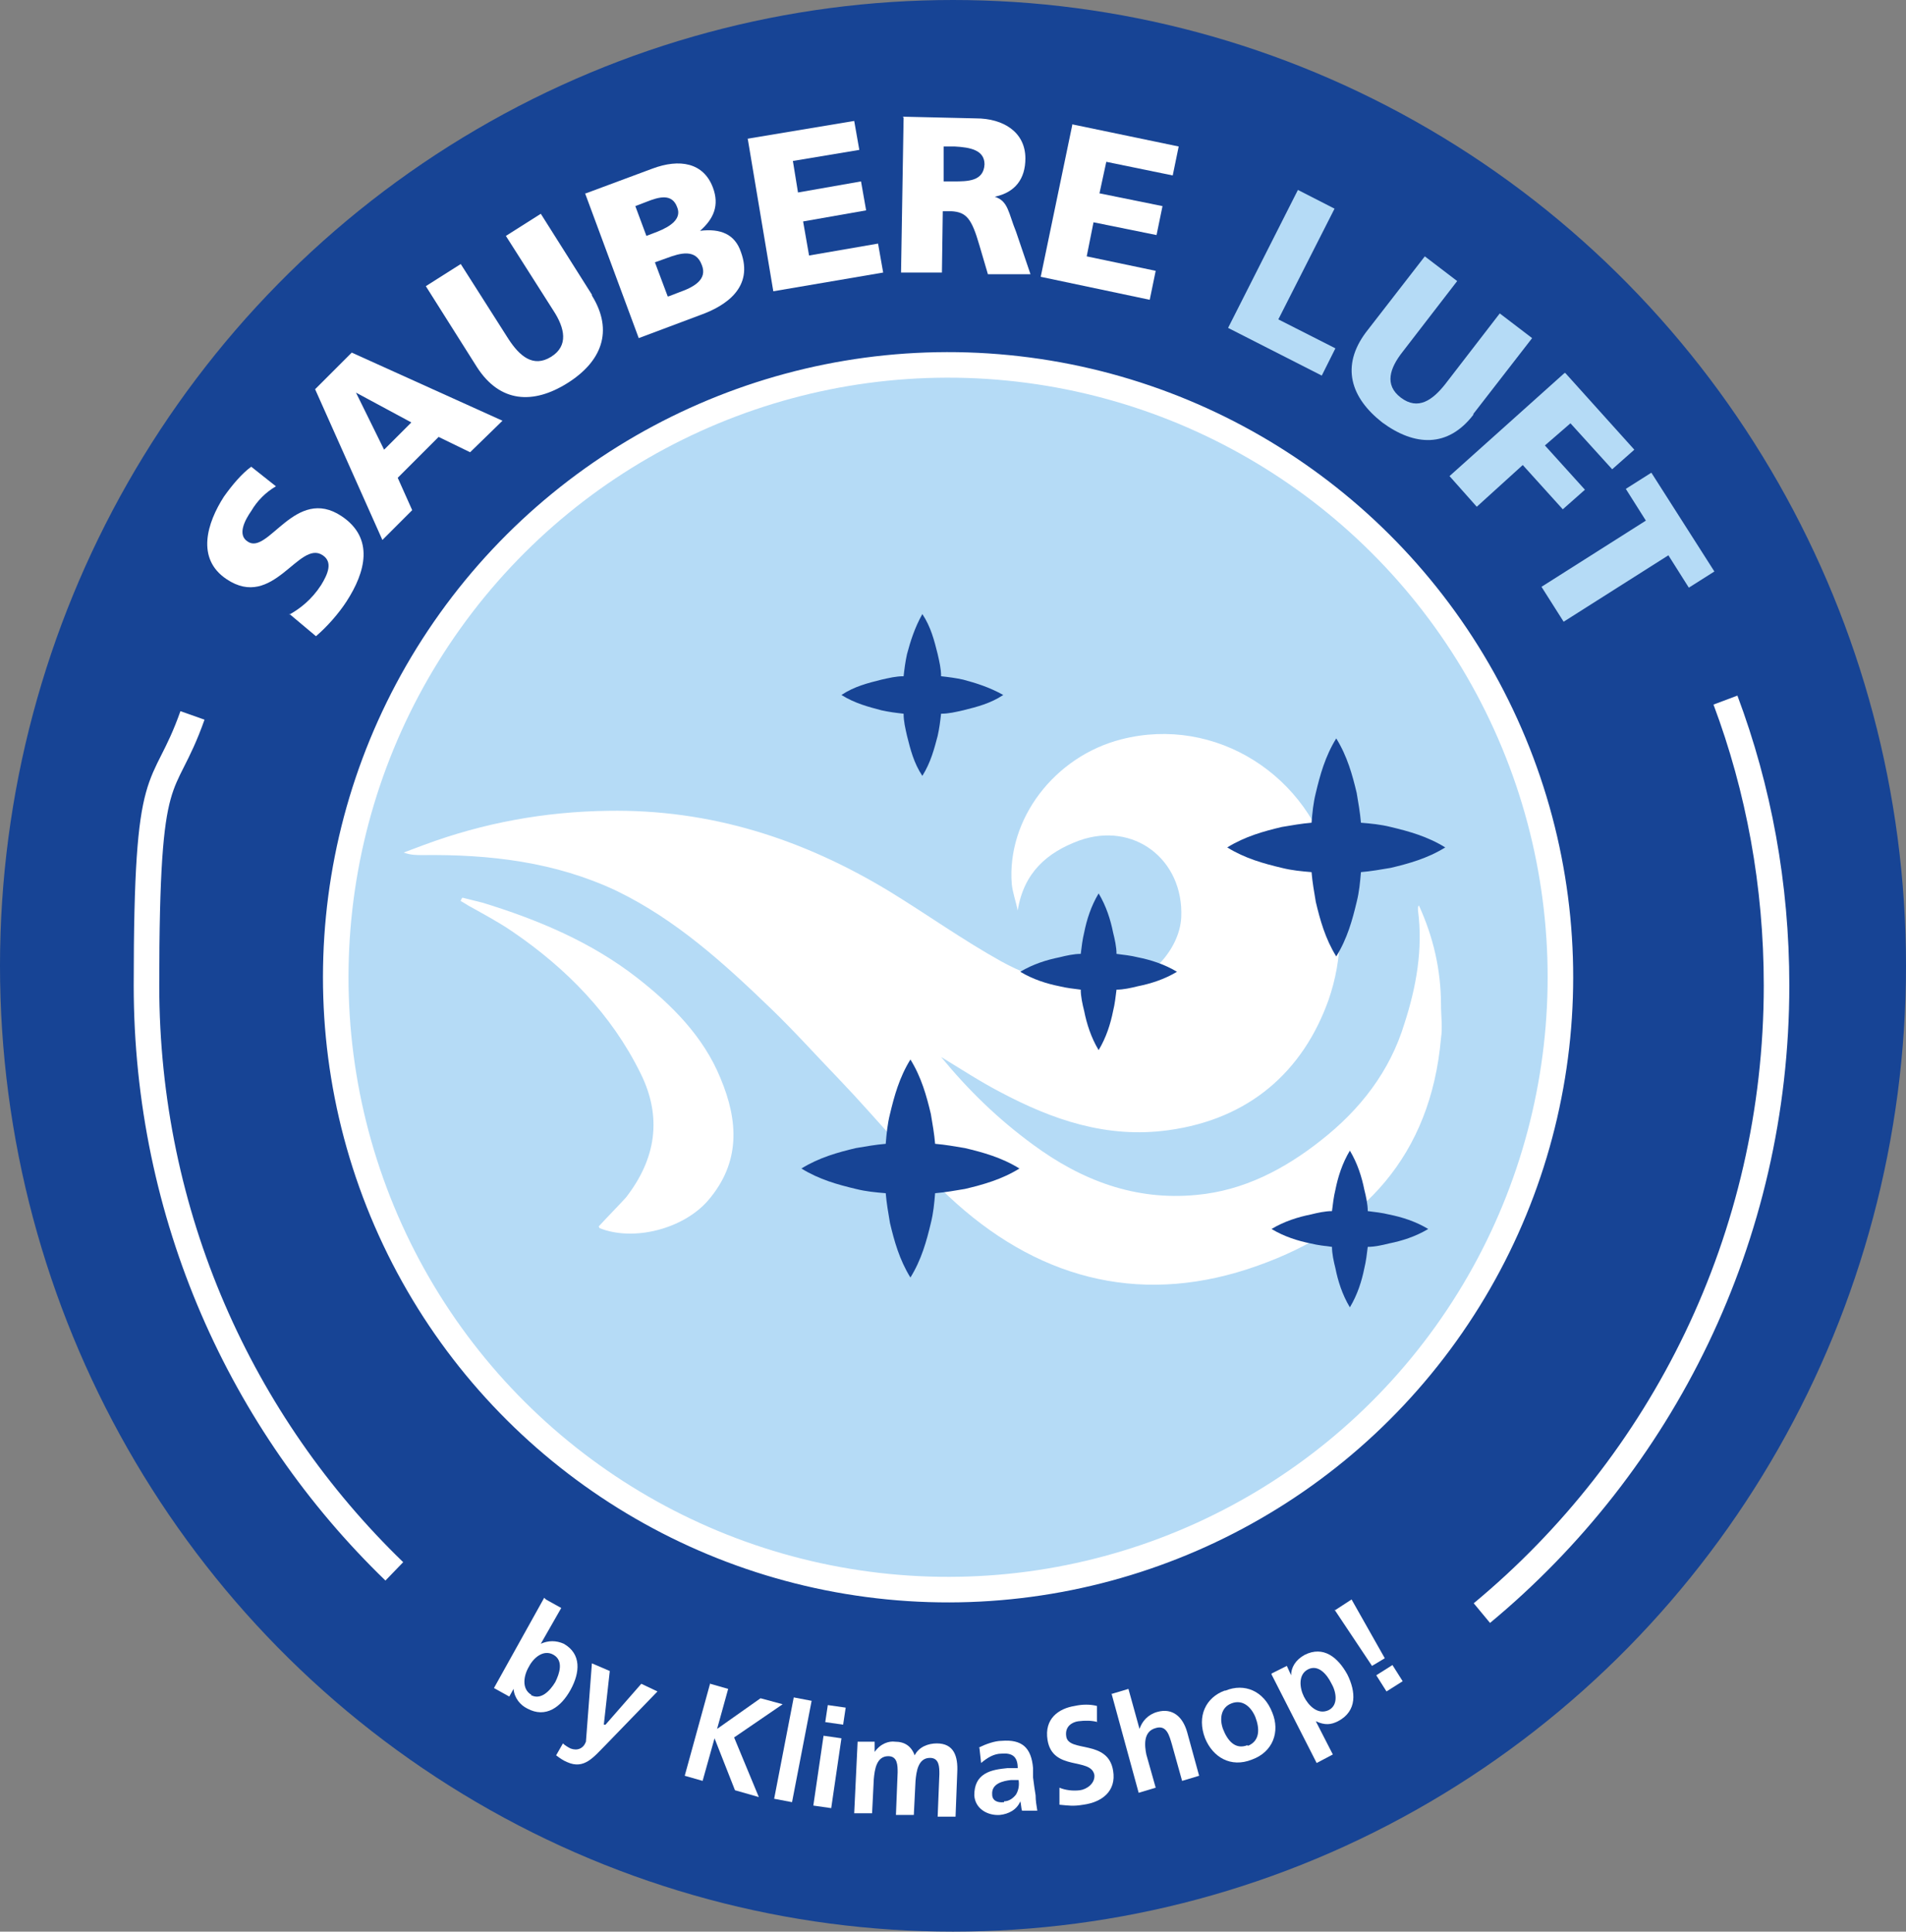
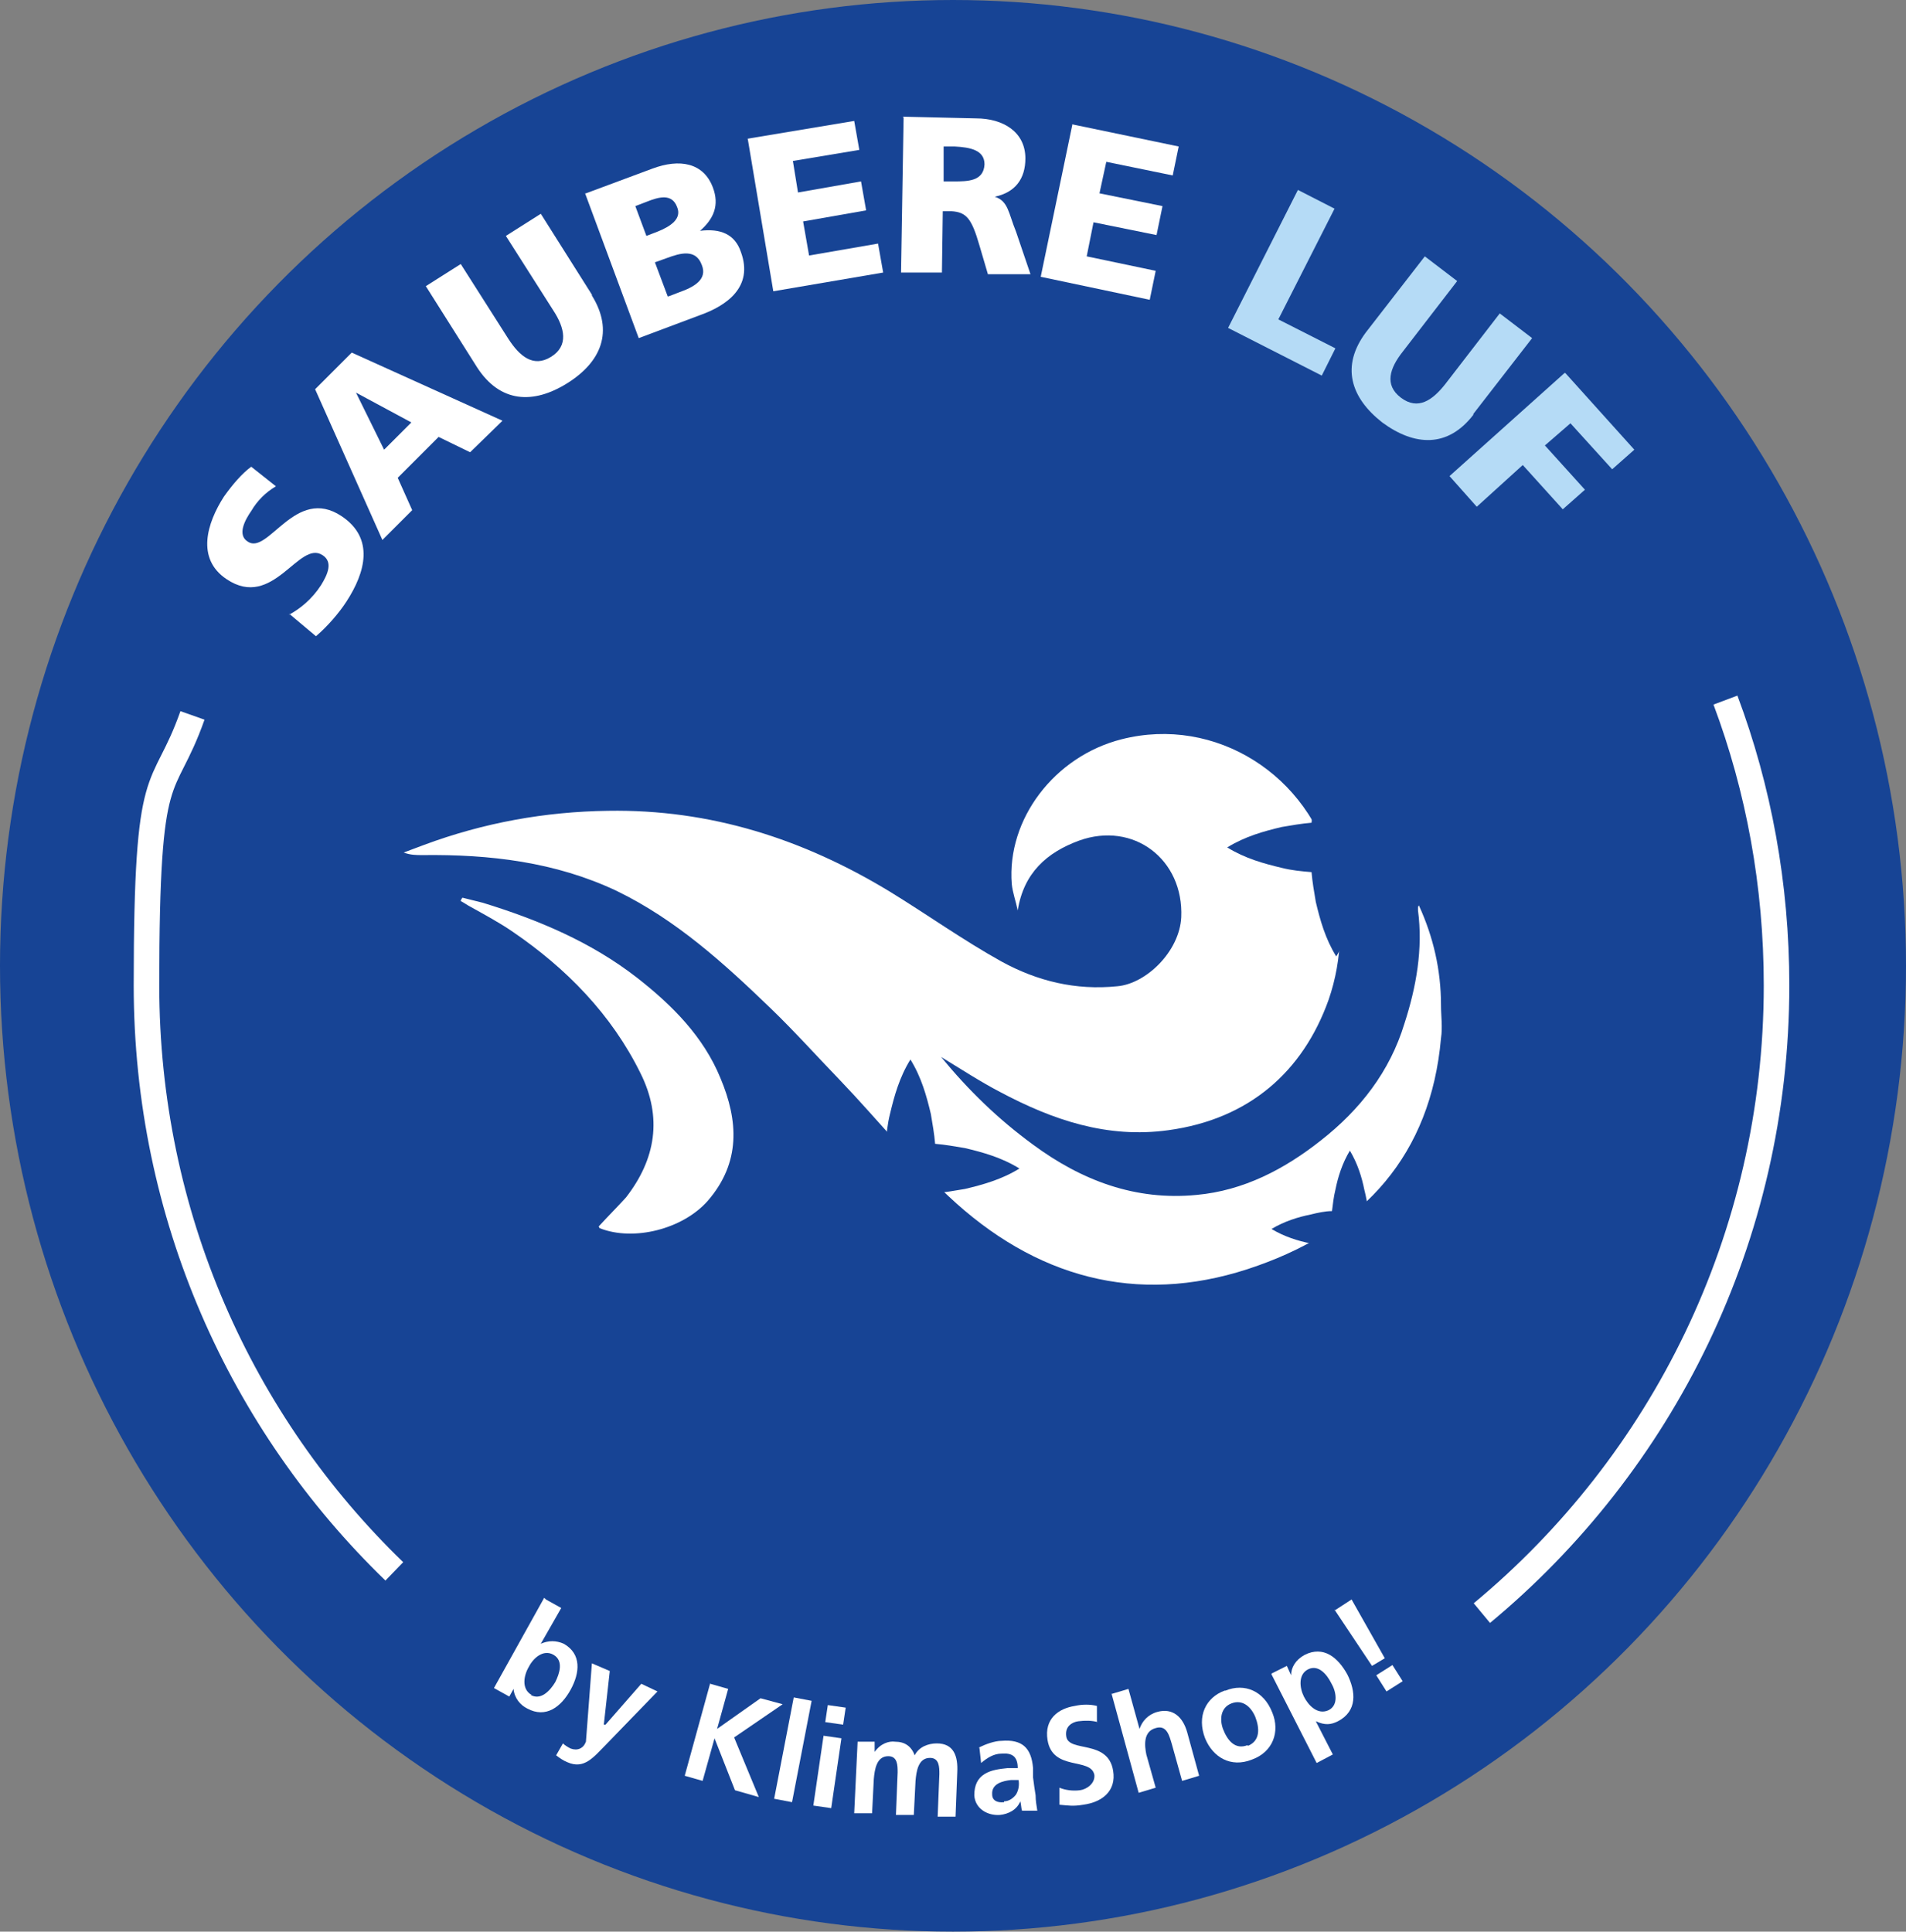
<svg xmlns="http://www.w3.org/2000/svg" version="1.1" viewBox="0 0 223.8 226.8">
  <rect x="0" y="0" width="223.8" height="226.8" fill="#808080" stroke="none" />
  <defs>
    <style>
      .cls-1 {
        stroke-width: 3px;
      }

      .cls-1, .cls-2 {
        stroke: #fff;
        stroke-miterlimit: 10;
      }

      .cls-1, .cls-3 {
        fill: #b5dbf6;
      }

      .cls-4, .cls-5 {
        fill: #fff;
      }

      .cls-5 {
        fill-rule: evenodd;
      }

      .cls-2 {
        fill: none;
        stroke-width: 3px;
      }

      .cls-6 {
        fill: #174495;
      }
    </style>
  </defs>
  <g>
    <g id="Ebene_1">
      <ellipse class="cls-6" cx="111.9" cy="113.4" rx="111.9" ry="113.4" />
-       <circle class="cls-1" cx="111.4" cy="114.9" r="71.9" transform="translate(-13.9 214.4) rotate(-84.4)" />
      <g>
        <path class="cls-5" d="M166.6,106.3c1.7,3.7,2.6,7.6,2.6,11.7,0,1.3.2,2.6,0,3.9-1.2,13.7-9.1,22.3-21.5,26.7-13.1,4.7-25.1,1.9-35.4-7.3-4.9-4.4-9.1-9.7-13.7-14.5-2.7-2.8-5.3-5.7-8.1-8.4-5.5-5.3-11.1-10.4-18.1-13.8-7.2-3.4-14.9-4.3-22.8-4.2-.7,0-1.4,0-2.2-.3.8-.3,1.6-.6,2.4-.9,7-2.6,14.2-3.9,21.6-4,12-.2,22.9,3.3,33.1,9.5,4.4,2.7,8.6,5.7,13.1,8.2,4.2,2.3,8.7,3.4,13.6,2.9,3.4-.3,7.3-4.1,7.5-8.1.3-6.8-5.6-11.3-12-9-3.8,1.4-6.5,3.8-7.2,8.2-.2-1-.6-2.1-.7-3.1-.6-7.6,5-15,12.9-17,11-2.8,22.1,4.2,24.8,15.5,1.2,5.1,1.2,10.2-.5,15.1-3,8.4-9.3,14-18.8,15.3-7.2,1-13.6-1.2-19.8-4.5-2.3-1.2-4.6-2.7-6.9-4.1,3.2,3.9,6.7,7.3,10.8,10.3,5.7,4.2,12,6.6,19.2,5.9,5.5-.5,10.3-3,14.6-6.4,4.6-3.6,8.1-8.1,9.8-13.7,1.4-4.3,2.2-8.8,1.6-13.3,0-.1,0-.3,0-.4Z" />
        <path class="cls-5" d="M70.3,144c1.1-1.2,2.2-2.3,3.2-3.4,3.5-4.5,4.3-9.4,1.7-14.6-3.4-6.9-8.7-12.3-15-16.6-1.6-1.1-3.3-2-4.9-2.9-.4-.2-.8-.5-1.2-.7,0-.1.1-.3.2-.4.8.2,1.6.4,2.4.6,6.5,2,12.7,4.6,18.1,8.8,4.1,3.2,7.8,6.9,9.8,11.8,2.1,5,2.4,9.9-1.5,14.4-2.9,3.3-8.7,4.8-12.7,3.2Z" />
      </g>
      <path class="cls-6" d="M163.3,97.1c-1.2-.3-2.3-.4-3.5-.5-.1-1.2-.3-2.3-.5-3.5-.5-2.1-1.1-4.3-2.4-6.4-1.3,2.1-1.9,4.3-2.4,6.4-.3,1.2-.4,2.3-.5,3.5-1.2.1-2.3.3-3.5.5-2.1.5-4.3,1.1-6.4,2.4,2.1,1.3,4.3,1.9,6.4,2.4,1.2.3,2.3.4,3.5.5.1,1.2.3,2.3.5,3.5.5,2.1,1.1,4.3,2.4,6.4,1.3-2.1,1.9-4.3,2.4-6.4.3-1.2.4-2.3.5-3.5,1.2-.1,2.3-.3,3.5-.5,2.1-.5,4.3-1.1,6.4-2.4-2.1-1.3-4.3-1.9-6.4-2.4Z" />
      <path class="cls-6" d="M113.3,134.8c-1.2-.2-2.3-.4-3.5-.5-.1-1.2-.3-2.3-.5-3.5-.5-2.1-1.1-4.3-2.4-6.4-1.3,2.1-1.9,4.3-2.4,6.4-.3,1.2-.4,2.3-.5,3.5-1.2.1-2.3.3-3.5.5-2.1.5-4.3,1.1-6.4,2.4,2.1,1.3,4.3,1.9,6.4,2.4,1.2.3,2.3.4,3.5.5.1,1.2.3,2.3.5,3.5.5,2.1,1.1,4.3,2.4,6.4,1.3-2.1,1.9-4.3,2.4-6.4.3-1.2.4-2.3.5-3.5,1.2-.1,2.3-.3,3.5-.5,2.1-.5,4.3-1.1,6.4-2.4-2.1-1.3-4.3-1.9-6.4-2.4Z" />
      <path class="cls-6" d="M163.1,142.6c-.8-.2-1.7-.3-2.5-.4,0-.8-.2-1.7-.4-2.5-.3-1.5-.8-3.1-1.7-4.6-.9,1.5-1.4,3.1-1.7,4.6-.2.8-.3,1.7-.4,2.5-.8,0-1.7.2-2.5.4-1.5.3-3.1.8-4.6,1.7,1.5.9,3.1,1.4,4.6,1.7.8.2,1.7.3,2.5.4,0,.8.2,1.7.4,2.5.3,1.5.8,3.1,1.7,4.6.9-1.5,1.4-3.1,1.7-4.6.2-.8.3-1.7.4-2.5.8,0,1.7-.2,2.5-.4,1.5-.3,3.1-.8,4.6-1.7-1.5-.9-3.1-1.4-4.6-1.7Z" />
      <path class="cls-6" d="M113.1,79.8c-.9-.2-1.7-.3-2.6-.4,0-.9-.2-1.7-.4-2.6-.4-1.6-.8-3.2-1.8-4.7-.9,1.6-1.4,3.2-1.8,4.7-.2.9-.3,1.7-.4,2.6-.9,0-1.7.2-2.6.4-1.6.4-3.2.8-4.7,1.8,1.6,1,3.2,1.4,4.7,1.8.9.2,1.7.3,2.6.4,0,.9.2,1.7.4,2.6.4,1.6.8,3.2,1.8,4.7,1-1.6,1.4-3.2,1.8-4.7.2-.9.3-1.7.4-2.6.9,0,1.7-.2,2.6-.4,1.6-.4,3.2-.8,4.7-1.8-1.6-.9-3.2-1.4-4.7-1.8Z" />
-       <path class="cls-6" d="M133.6,112.4c-.8-.2-1.7-.3-2.5-.4,0-.8-.2-1.7-.4-2.5-.3-1.5-.8-3.1-1.7-4.6-.9,1.5-1.4,3.1-1.7,4.6-.2.8-.3,1.7-.4,2.5-.8,0-1.7.2-2.5.4-1.5.3-3.1.8-4.6,1.7,1.5.9,3.1,1.4,4.6,1.7.8.2,1.7.3,2.5.4,0,.8.2,1.7.4,2.5.3,1.5.8,3.1,1.7,4.6.9-1.5,1.4-3.1,1.7-4.6.2-.8.3-1.7.4-2.5.8,0,1.7-.2,2.5-.4,1.5-.3,3.1-.8,4.6-1.7-1.5-.9-3.1-1.4-4.6-1.7Z" />
+       <path class="cls-6" d="M133.6,112.4Z" />
      <g>
        <path class="cls-4" d="M33.9,72.2c1.3-.7,2.7-1.8,3.8-3.5.8-1.3,1.4-2.7.2-3.5-2.8-1.9-5.8,6.5-11.3,2.8-3.6-2.4-2.3-6.6-.3-9.7,1-1.4,2.1-2.7,3.2-3.5l2.9,2.3c-1.2.7-2.2,1.7-2.9,2.9-.7,1-1.7,2.8-.4,3.6,2.4,1.6,5.6-6.6,11-3,3.9,2.6,2.8,6.6.6,10-.9,1.4-2.3,3-3.6,4.1l-3.1-2.6Z" />
        <path class="cls-4" d="M37.1,45.6l4.2-4.2,17.7,8-3.8,3.7-3.7-1.8-4.8,4.8,1.7,3.8-3.5,3.5-7.9-17.7ZM41.8,46.1h0s3.3,6.7,3.3,6.7l3.2-3.2-6.5-3.5Z" />
        <path class="cls-4" d="M69.5,34.7c2.6,4.2,1.1,7.8-2.9,10.3-4,2.5-7.9,2.3-10.6-1.9l-6-9.5,4.1-2.6,5.6,8.8c1.3,2,2.9,3.4,5,2.1,2.1-1.3,1.6-3.4.3-5.4l-5.6-8.8,4.1-2.6,6,9.5Z" />
        <path class="cls-4" d="M68.8,22.7l7.8-2.9c3.2-1.2,6-.7,7.1,2.2.8,2.1.1,3.7-1.5,5.1h0c2.4-.3,4.1.4,4.8,2.5,1.5,4.1-1.7,6.3-4.8,7.4l-7.2,2.7-6.3-17ZM75.9,27.7l1.3-.5c1.5-.6,2.9-1.5,2.3-2.9-.6-1.6-2.1-1.2-3.6-.6l-1.3.5,1.3,3.5ZM78.5,34.8l1.3-.5c1.7-.6,3.3-1.5,2.6-3.2-.7-1.9-2.5-1.4-4.1-.8l-1.4.5,1.5,4Z" />
        <path class="cls-4" d="M87.7,16.3l12.6-2.1.6,3.4-7.8,1.3.6,3.7,7.4-1.3.6,3.4-7.4,1.3.7,4,8.1-1.4.6,3.4-12.9,2.2-3-17.9Z" />
        <path class="cls-4" d="M106,13.7l8.6.2c3.2,0,5.8,1.6,5.8,4.7,0,2.4-1.2,4-3.6,4.5h0c1.6.5,1.6,1.9,2.5,4.1l1.7,5h-5c0,0-1-3.4-1-3.4-.9-3.1-1.5-3.9-3.3-4h-1s-.1,7.2-.1,7.2h-4.8c0,0,.3-18.2.3-18.2ZM110.7,21.3h1.3c1.6,0,3.5,0,3.6-2,0-1.7-1.7-2-3.5-2.1h-1.3s0,4.1,0,4.1Z" />
        <path class="cls-4" d="M125.9,14.6l12.5,2.6-.7,3.4-7.8-1.6-.8,3.7,7.4,1.5-.7,3.4-7.4-1.5-.8,4,8.1,1.7-.7,3.4-12.8-2.7,3.7-17.8Z" />
        <path class="cls-3" d="M152.4,22.3l4.3,2.2-6.6,13,6.7,3.4-1.6,3.2-11-5.6,8.2-16.2Z" />
        <path class="cls-3" d="M173,48.7c-3,3.9-6.9,3.7-10.7.9-3.7-2.9-4.9-6.6-1.9-10.6l6.9-8.9,3.8,2.9-6.4,8.3c-1.5,1.9-2.2,3.9-.2,5.4,2,1.5,3.7.3,5.2-1.6l6.4-8.3,3.8,2.9-6.9,8.9Z" />
        <path class="cls-3" d="M183.8,43.8l8.1,9-2.6,2.3-4.9-5.4-3,2.6,4.7,5.2-2.6,2.3-4.7-5.2-5.4,4.9-3.2-3.6,13.5-12.1Z" />
-         <path class="cls-3" d="M193.3,61.2l-2.4-3.8,3-1.9,7.4,11.6-3,1.9-2.4-3.8-12.3,7.8-2.6-4.1,12.3-7.8Z" />
      </g>
      <g>
        <path class="cls-4" d="M64.1,187.8l1.8,1-2.4,4.2h0c.9-.4,1.8-.4,2.7,0,2.1,1.2,1.9,3.4.8,5.4-1.1,2-2.9,3.4-5.1,2.2-.8-.4-1.5-1.2-1.6-2.3h0s-.5.9-.5.9l-1.8-1,5.9-10.6ZM62.3,199c1.2.7,2.3-.5,2.9-1.5.5-1,1-2.5-.2-3.2-1.2-.7-2.4.4-2.9,1.4-.6,1-.9,2.6.3,3.3Z" />
        <path class="cls-4" d="M71.1,202.5h0s4.2-4.8,4.2-4.8l1.9.9-6.1,6.3c-1.4,1.4-2.5,2.9-4.5,2-.5-.2-.9-.5-1.3-.8l.8-1.4c.2.2.5.4.9.6.8.3,1.5,0,1.8-.8l.7-9.2,2.1.9-.7,6.3Z" />
        <path class="cls-4" d="M83.4,197.7l2.1.6-1.3,4.7,5.1-3.6,2.6.7-5.7,3.9,2.9,7-2.8-.8-2.4-6.1h0s-1.4,5-1.4,5l-2.1-.6,3-10.9Z" />
        <path class="cls-4" d="M93.2,199.3l2.1.4-2.3,11.9-2.1-.4,2.3-11.9Z" />
        <path class="cls-4" d="M96.7,203.8l2.1.3-1.2,8.2-2.1-.3,1.2-8.2ZM97.2,200.2l2.1.3-.3,2-2.1-.3.3-2Z" />
        <path class="cls-4" d="M100.8,204.5h1.9c0,0,0,1.2,0,1.2h0c.7-1,1.7-1.3,2.4-1.2,1.1,0,1.9.5,2.3,1.6.5-1,1.6-1.4,2.6-1.4,2,0,2.5,1.5,2.4,3.4l-.2,5.2h-2.1c0,0,.2-5,.2-5,0-.8,0-1.9-1.1-1.9-1.4,0-1.6,1.6-1.7,2.7l-.2,4h-2.1c0,0,.2-5,.2-5,0-.8,0-1.9-1.1-1.9-1.4,0-1.6,1.6-1.7,2.7l-.2,4h-2.1c0,0,.4-8.4.4-8.4Z" />
        <path class="cls-4" d="M114.9,205.2c.8-.4,1.9-.8,2.7-.8,2.4-.2,3.5.8,3.7,3.2v1.1c.1.8.2,1.5.3,2.1,0,.6.1,1.2.2,1.8h-1.8c-.1-.3-.1-.8-.2-1.1h0c-.4,1-1.4,1.5-2.4,1.6-1.4.1-2.9-.7-3-2.3,0-1.2.4-2,1.2-2.5.8-.5,1.8-.6,2.7-.7h1.2c0-1.4-.7-1.8-1.9-1.7-.9,0-1.7.5-2.4,1.1l-.2-1.8ZM117.9,211.5c.6,0,1.1-.4,1.4-.8.3-.5.4-1.1.3-1.7h-.9c-.9.1-2.3.4-2.2,1.7,0,.7.6,1,1.4.9Z" />
        <path class="cls-4" d="M128.9,202.2c-.7-.2-1.5-.2-2.3-.1-.7.1-1.6.6-1.4,1.8.3,1.9,4.9.3,5.5,4,.4,2.4-1.3,3.7-3.5,4-1.2.2-1.7.1-2.8,0v-2c.7.3,1.6.4,2.4.3.8-.1,1.8-.8,1.7-1.8-.4-2.1-4.9-.4-5.5-4.1-.4-2.5,1.3-3.7,3.2-4,.9-.2,1.8-.2,2.6,0v1.9Z" />
        <path class="cls-4" d="M130.5,198.9l2-.6,1.3,4.7h0c.3-.9,1-1.7,2.1-2,1.8-.5,3,.6,3.5,2.4l1.4,5.1-2,.6-1.2-4.3c-.3-1-.6-2.3-1.9-1.9-1.5.4-1.3,2.1-1.1,3.1l1.1,3.9-2,.6-3.2-11.7Z" />
        <path class="cls-4" d="M143.9,198.5c2.2-.9,4.5,0,5.5,2.6.9,2.2.1,4.6-2.4,5.5-2.5,1-4.6-.3-5.5-2.5-1-2.6.1-4.8,2.3-5.6ZM146.5,205c1.5-.6,1.4-2.1.9-3.4-.5-1.2-1.5-2.1-2.8-1.6-1.3.5-1.4,1.9-1,3,.5,1.3,1.4,2.5,2.9,1.9Z" />
        <path class="cls-4" d="M149.3,196.5l1.8-.9.5,1.1h0c0-.9.5-1.8,1.6-2.4,2.2-1.1,3.9.3,5,2.3,1,2,1.2,4.3-1.1,5.5-.8.4-1.5.5-2.6,0h0s2,3.9,2,3.9l-1.9,1-5.3-10.4ZM153.1,199.2c.5,1,1.6,2.2,2.9,1.6,1.2-.6.9-2.2.3-3.2-.5-1-1.5-2.2-2.7-1.6-1.2.6-1,2.2-.5,3.2Z" />
        <path class="cls-4" d="M156.7,189.1l2-1.3,3.9,6.9-1.5.9-4.4-6.6ZM161.6,196.7l1.9-1.2,1.2,1.9-1.9,1.2-1.2-1.9Z" />
      </g>
      <path class="cls-2" d="M46.3,184.5c-18-17.4-29.1-41.8-29.1-68.8s1.9-21.8,5.4-31.7" />
      <path class="cls-2" d="M202.6,82.2c3.9,10.4,6,21.7,6,33.5,0,29.7-13.5,56.2-34.6,73.7" />
    </g>
  </g>
</svg>